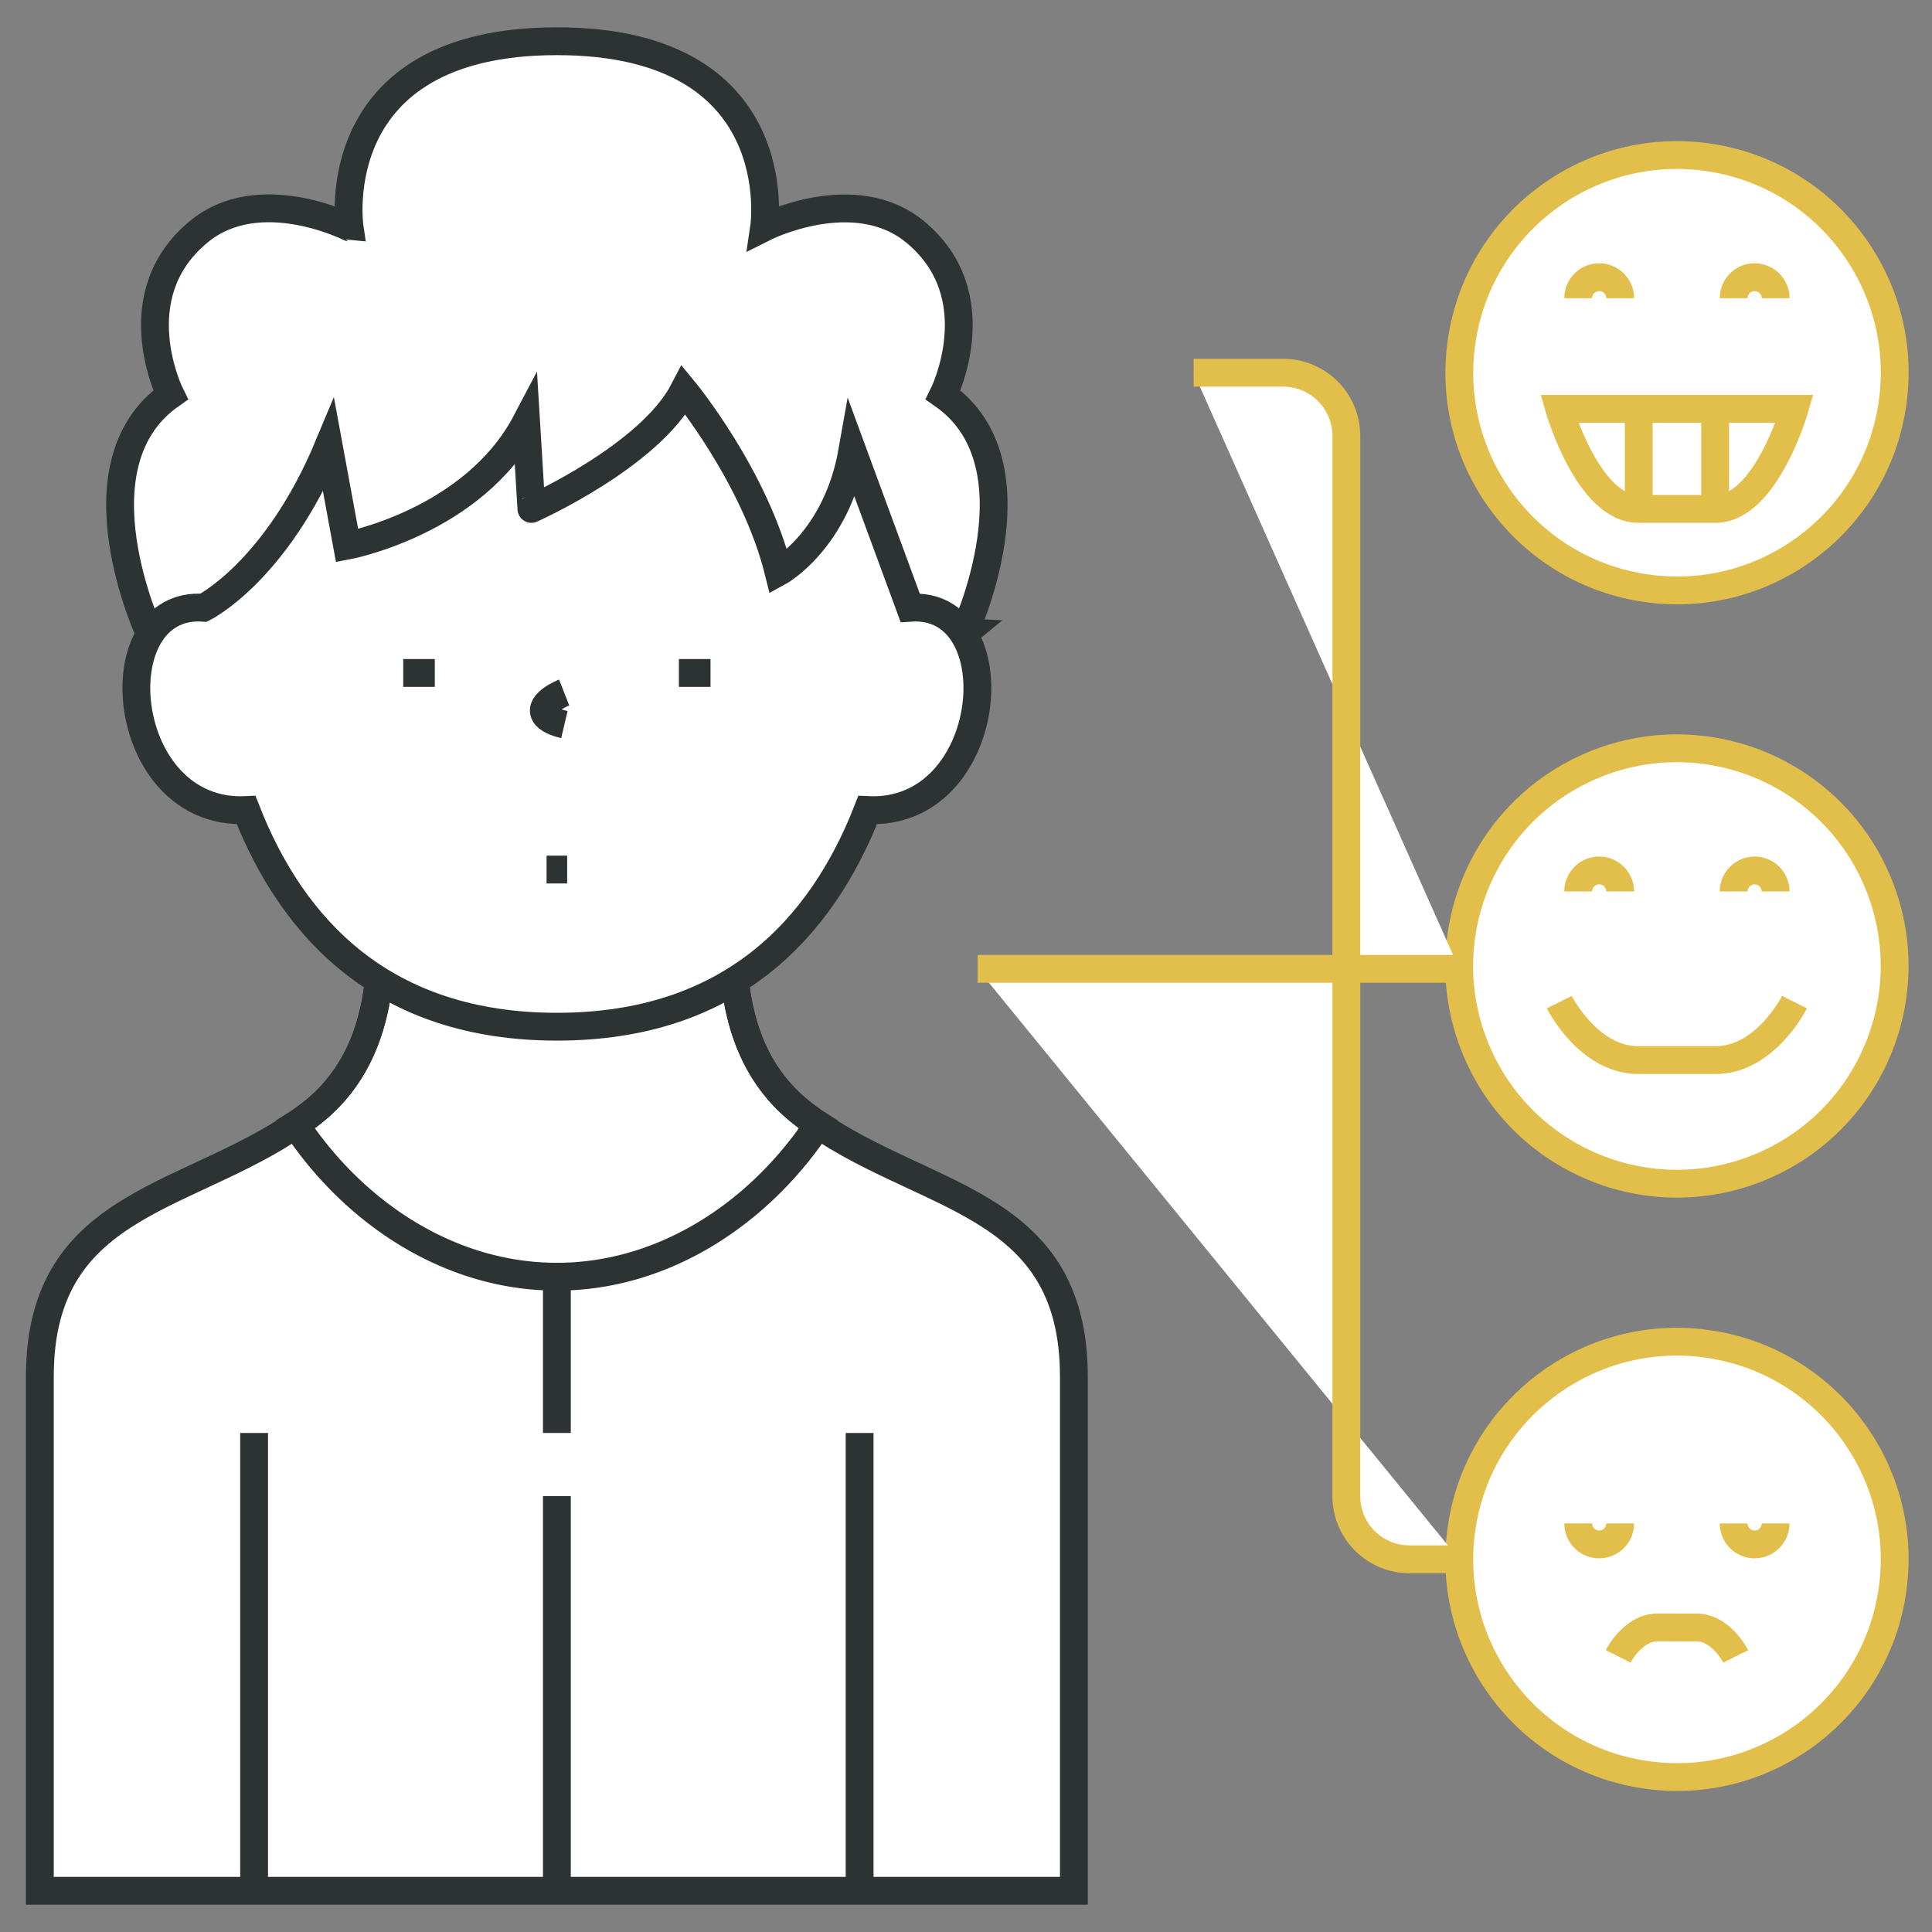
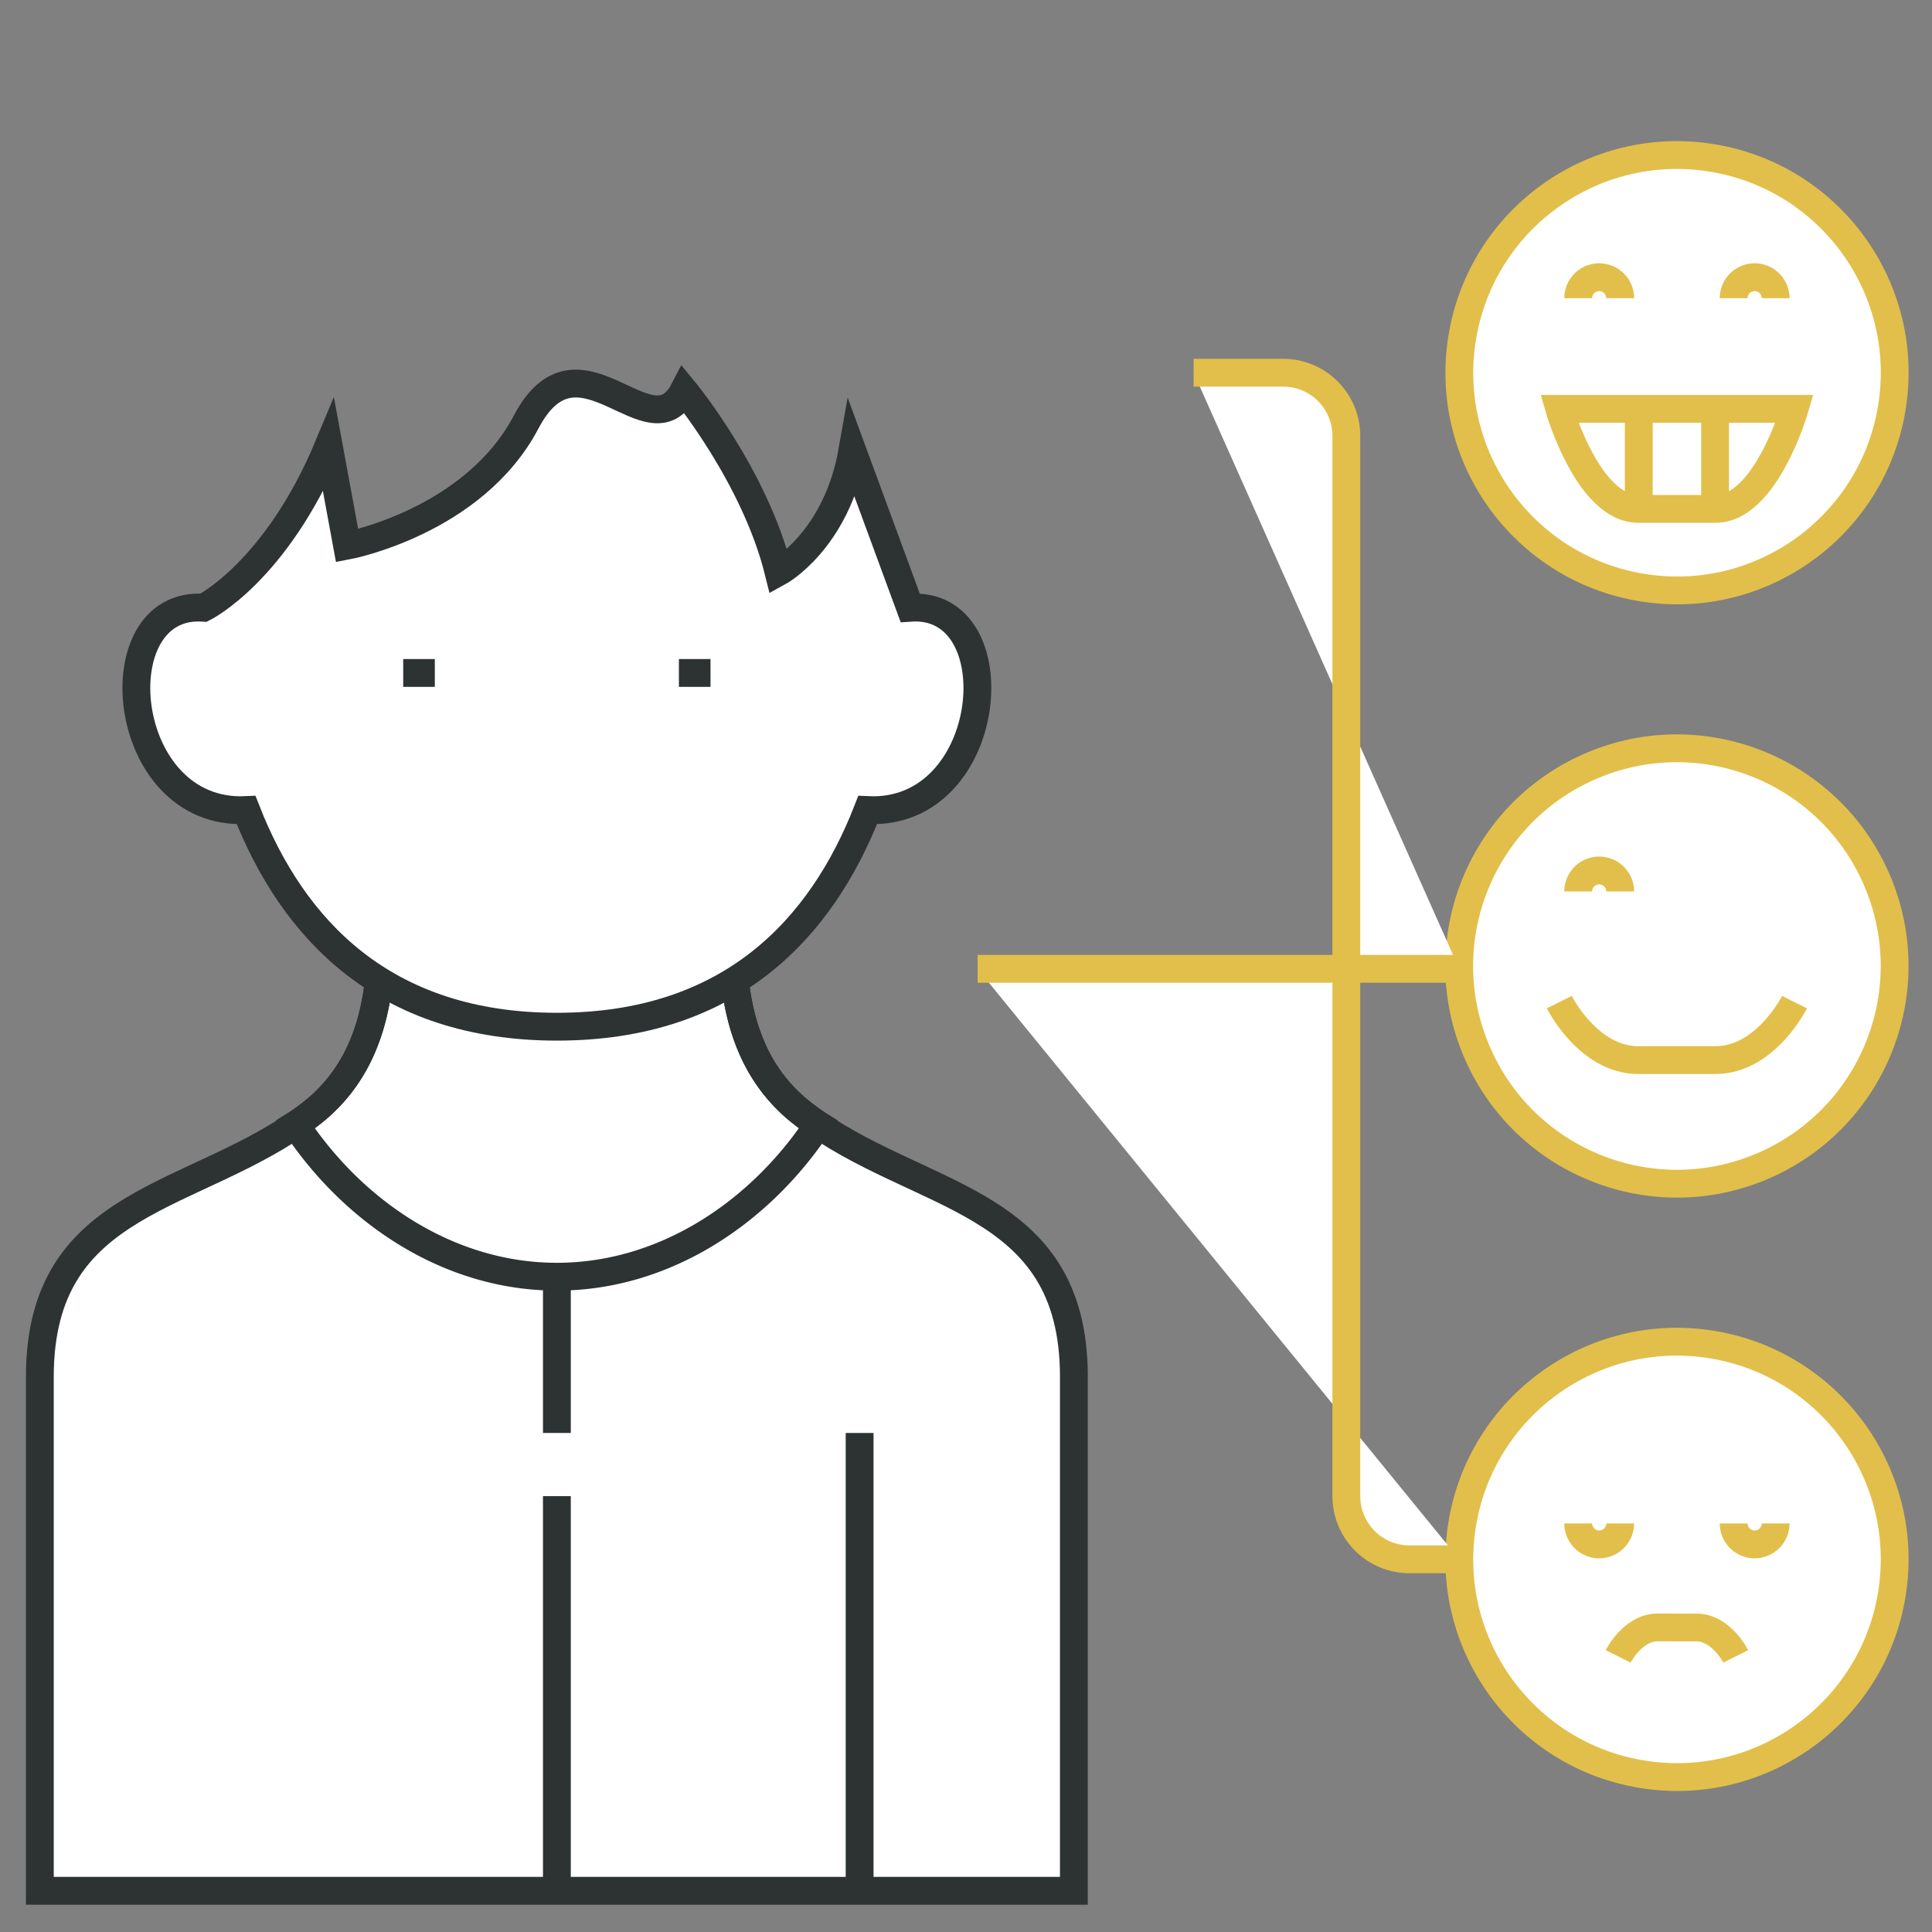
<svg xmlns="http://www.w3.org/2000/svg" id="Layer_1" data-name="Layer 1" viewBox="0 0 500 500">
  <rect x="0" y="0" width="500" height="500" fill="#808080" stroke="none" />
  <title>AnxietyStress&amp;amp;Panic - Mindfullylife</title>
  <circle cx="433.99" cy="96.46" r="56.33" transform="translate(269.26 509.39) rotate(-80.78)" fill="#fff" stroke="#e2bf4a" stroke-miterlimit="10" stroke-width="7.2" />
  <path d="M403.54,105.81S411,131.7,424,131.7h20c12.95,0,20.44-25.89,20.44-25.89Z" fill="#fff" stroke="#e2bf4a" stroke-miterlimit="10" stroke-width="7.2" />
  <line x1="443.87" y1="131.7" x2="443.87" y2="105.81" fill="#fff" stroke="#e2bf4a" stroke-miterlimit="10" stroke-width="7.2" />
  <line x1="424.11" y1="131.7" x2="424.11" y2="105.81" fill="#fff" stroke="#e2bf4a" stroke-miterlimit="10" stroke-width="7.2" />
  <path d="M419.3,77.17a5.43,5.43,0,0,0-10.86,0" fill="#fff" stroke="#e2bf4a" stroke-miterlimit="10" stroke-width="7.2" />
  <path d="M459.53,77.17a5.43,5.43,0,1,0-10.86,0" fill="#fff" stroke="#e2bf4a" stroke-miterlimit="10" stroke-width="7.2" />
  <circle cx="433.99" cy="250" r="56.33" transform="translate(-62.64 185.11) rotate(-22.5)" fill="#fff" stroke="#e2bf4a" stroke-miterlimit="10" stroke-width="7.2" />
  <circle cx="433.99" cy="403.55" r="56.33" transform="translate(-33.87 767.29) rotate(-80.78)" fill="#fff" stroke="#e2bf4a" stroke-miterlimit="10" stroke-width="7.2" />
  <path d="M403.54,259.35s7.49,15,20.44,15h20c12.95,0,20.44-15,20.44-15" fill="#fff" stroke="#e2bf4a" stroke-miterlimit="10" stroke-width="7.2" />
  <path d="M419.3,230.71a5.43,5.43,0,0,0-10.86,0" fill="#fff" stroke="#e2bf4a" stroke-miterlimit="10" stroke-width="7.2" />
-   <path d="M459.53,230.71a5.43,5.43,0,1,0-10.86,0" fill="#fff" stroke="#e2bf4a" stroke-miterlimit="10" stroke-width="7.2" />
  <path d="M449.21,428.67s-3.75-7.49-10.22-7.49H429c-6.47,0-10.22,7.49-10.22,7.49" fill="#fff" stroke="#e2bf4a" stroke-miterlimit="10" stroke-width="7.2" />
  <path d="M448.67,394.26a5.43,5.43,0,1,0,10.86,0" fill="#fff" stroke="#e2bf4a" stroke-miterlimit="10" stroke-width="7.2" />
  <path d="M408.44,394.26a5.43,5.43,0,0,0,10.86,0" fill="#fff" stroke="#e2bf4a" stroke-miterlimit="10" stroke-width="7.2" />
-   <path d="M244.09,102.2S256.93,76.57,236.82,60c-15.67-12.94-39.07-1.13-39.07-1.13s7.2-48.2-53.63-48.2-53.64,48.2-53.64,48.2S67.08,47,51.41,60C31.3,76.57,44.14,102.2,44.14,102.2c-25.89,18.16-5.29,62-5.29,62l12.11,10L144.12,161l93.15,13.13,12.11-10S270,120.36,244.09,102.2Z" fill="#fff" stroke="#2d3232" stroke-miterlimit="10" stroke-width="7.2" />
  <path d="M208.1,288.49c-19.9-15.11-19.75-40.77-17.36-63.45H97.49c2.39,22.68,2.54,48.34-17.36,63.45-29.44,22.36-69.82,21-69.82,67.84v133H277.92v-133C277.92,309.47,237.54,310.85,208.1,288.49Z" fill="#fff" stroke="#2d3232" stroke-miterlimit="10" stroke-width="7.2" />
  <path d="M211.76,291.05c-15.1,22.79-39.79,39.36-67.64,39.36s-52.55-16.57-67.65-39.36a39.49,39.49,0,0,0,3.65-2.56C100,273.39,99.91,247.72,97.51,225h93.21c-2.4,22.68-2.51,48.35,17.39,63.45A39.49,39.49,0,0,0,211.76,291.05Z" fill="none" stroke="#2d3232" stroke-miterlimit="10" stroke-width="7.2" />
-   <path d="M235.55,157.28c26.91-1.9,22.11,53.95-11,52.37-12,30.75-35.53,56.06-80.41,56.06S75.72,240.4,63.7,209.65c-33.13,1.58-37.93-54.27-11-52.37,0,0,18.73-9.23,32.36-41.94l4.77,25.89s32.71-6.13,46.33-32l1.37,22.48S168.17,118.06,177,101c0,0,18.38,22.25,24.51,47.06,0,0,15-8.18,19.09-31.39Z" fill="#fff" stroke="#2d3232" stroke-miterlimit="10" stroke-width="7.2" />
+   <path d="M235.55,157.28c26.91-1.9,22.11,53.95-11,52.37-12,30.75-35.53,56.06-80.41,56.06S75.72,240.4,63.7,209.65c-33.13,1.58-37.93-54.27-11-52.37,0,0,18.73-9.23,32.36-41.94l4.77,25.89s32.71-6.13,46.33-32S168.17,118.06,177,101c0,0,18.38,22.25,24.51,47.06,0,0,15-8.18,19.09-31.39Z" fill="#fff" stroke="#2d3232" stroke-miterlimit="10" stroke-width="7.2" />
  <line x1="104.35" y1="174.16" x2="112.53" y2="174.16" fill="none" stroke="#2d3232" stroke-miterlimit="10" stroke-width="7.2" />
  <line x1="183.88" y1="174.16" x2="175.7" y2="174.16" fill="none" stroke="#2d3232" stroke-miterlimit="10" stroke-width="7.2" />
-   <line x1="65.76" y1="370.85" x2="65.76" y2="489.37" fill="none" stroke="#2d3232" stroke-miterlimit="10" stroke-width="7.2" />
  <line x1="222.47" y1="370.85" x2="222.47" y2="489.37" fill="none" stroke="#2d3232" stroke-miterlimit="10" stroke-width="7.2" />
-   <path d="M146,179.22s-6.66,2.62-5,5.62c.74,1.35,2.9,2.17,5.06,2.68" fill="none" stroke="#2d3232" stroke-miterlimit="10" stroke-width="7.2" />
-   <line x1="141.45" y1="225.04" x2="146.78" y2="225.04" fill="none" stroke="#2d3232" stroke-miterlimit="10" stroke-width="7.2" />
  <line x1="144.12" y1="387.2" x2="144.12" y2="489.37" fill="none" stroke="#2d3232" stroke-miterlimit="10" stroke-width="7.2" />
  <line x1="144.12" y1="330.41" x2="144.12" y2="370.85" fill="none" stroke="#2d3232" stroke-miterlimit="10" stroke-width="7.2" />
  <path d="M308.91,96.46h23.17a16.35,16.35,0,0,1,16.35,16.35V250.74h29.23" fill="#fff" stroke="#e2bf4a" stroke-miterlimit="10" stroke-width="7.2" />
  <path d="M377.66,403.55H364.78a16.36,16.36,0,0,1-16.35-16.36V250.74H253" fill="#fff" stroke="#e2bf4a" stroke-miterlimit="10" stroke-width="7.2" />
</svg>